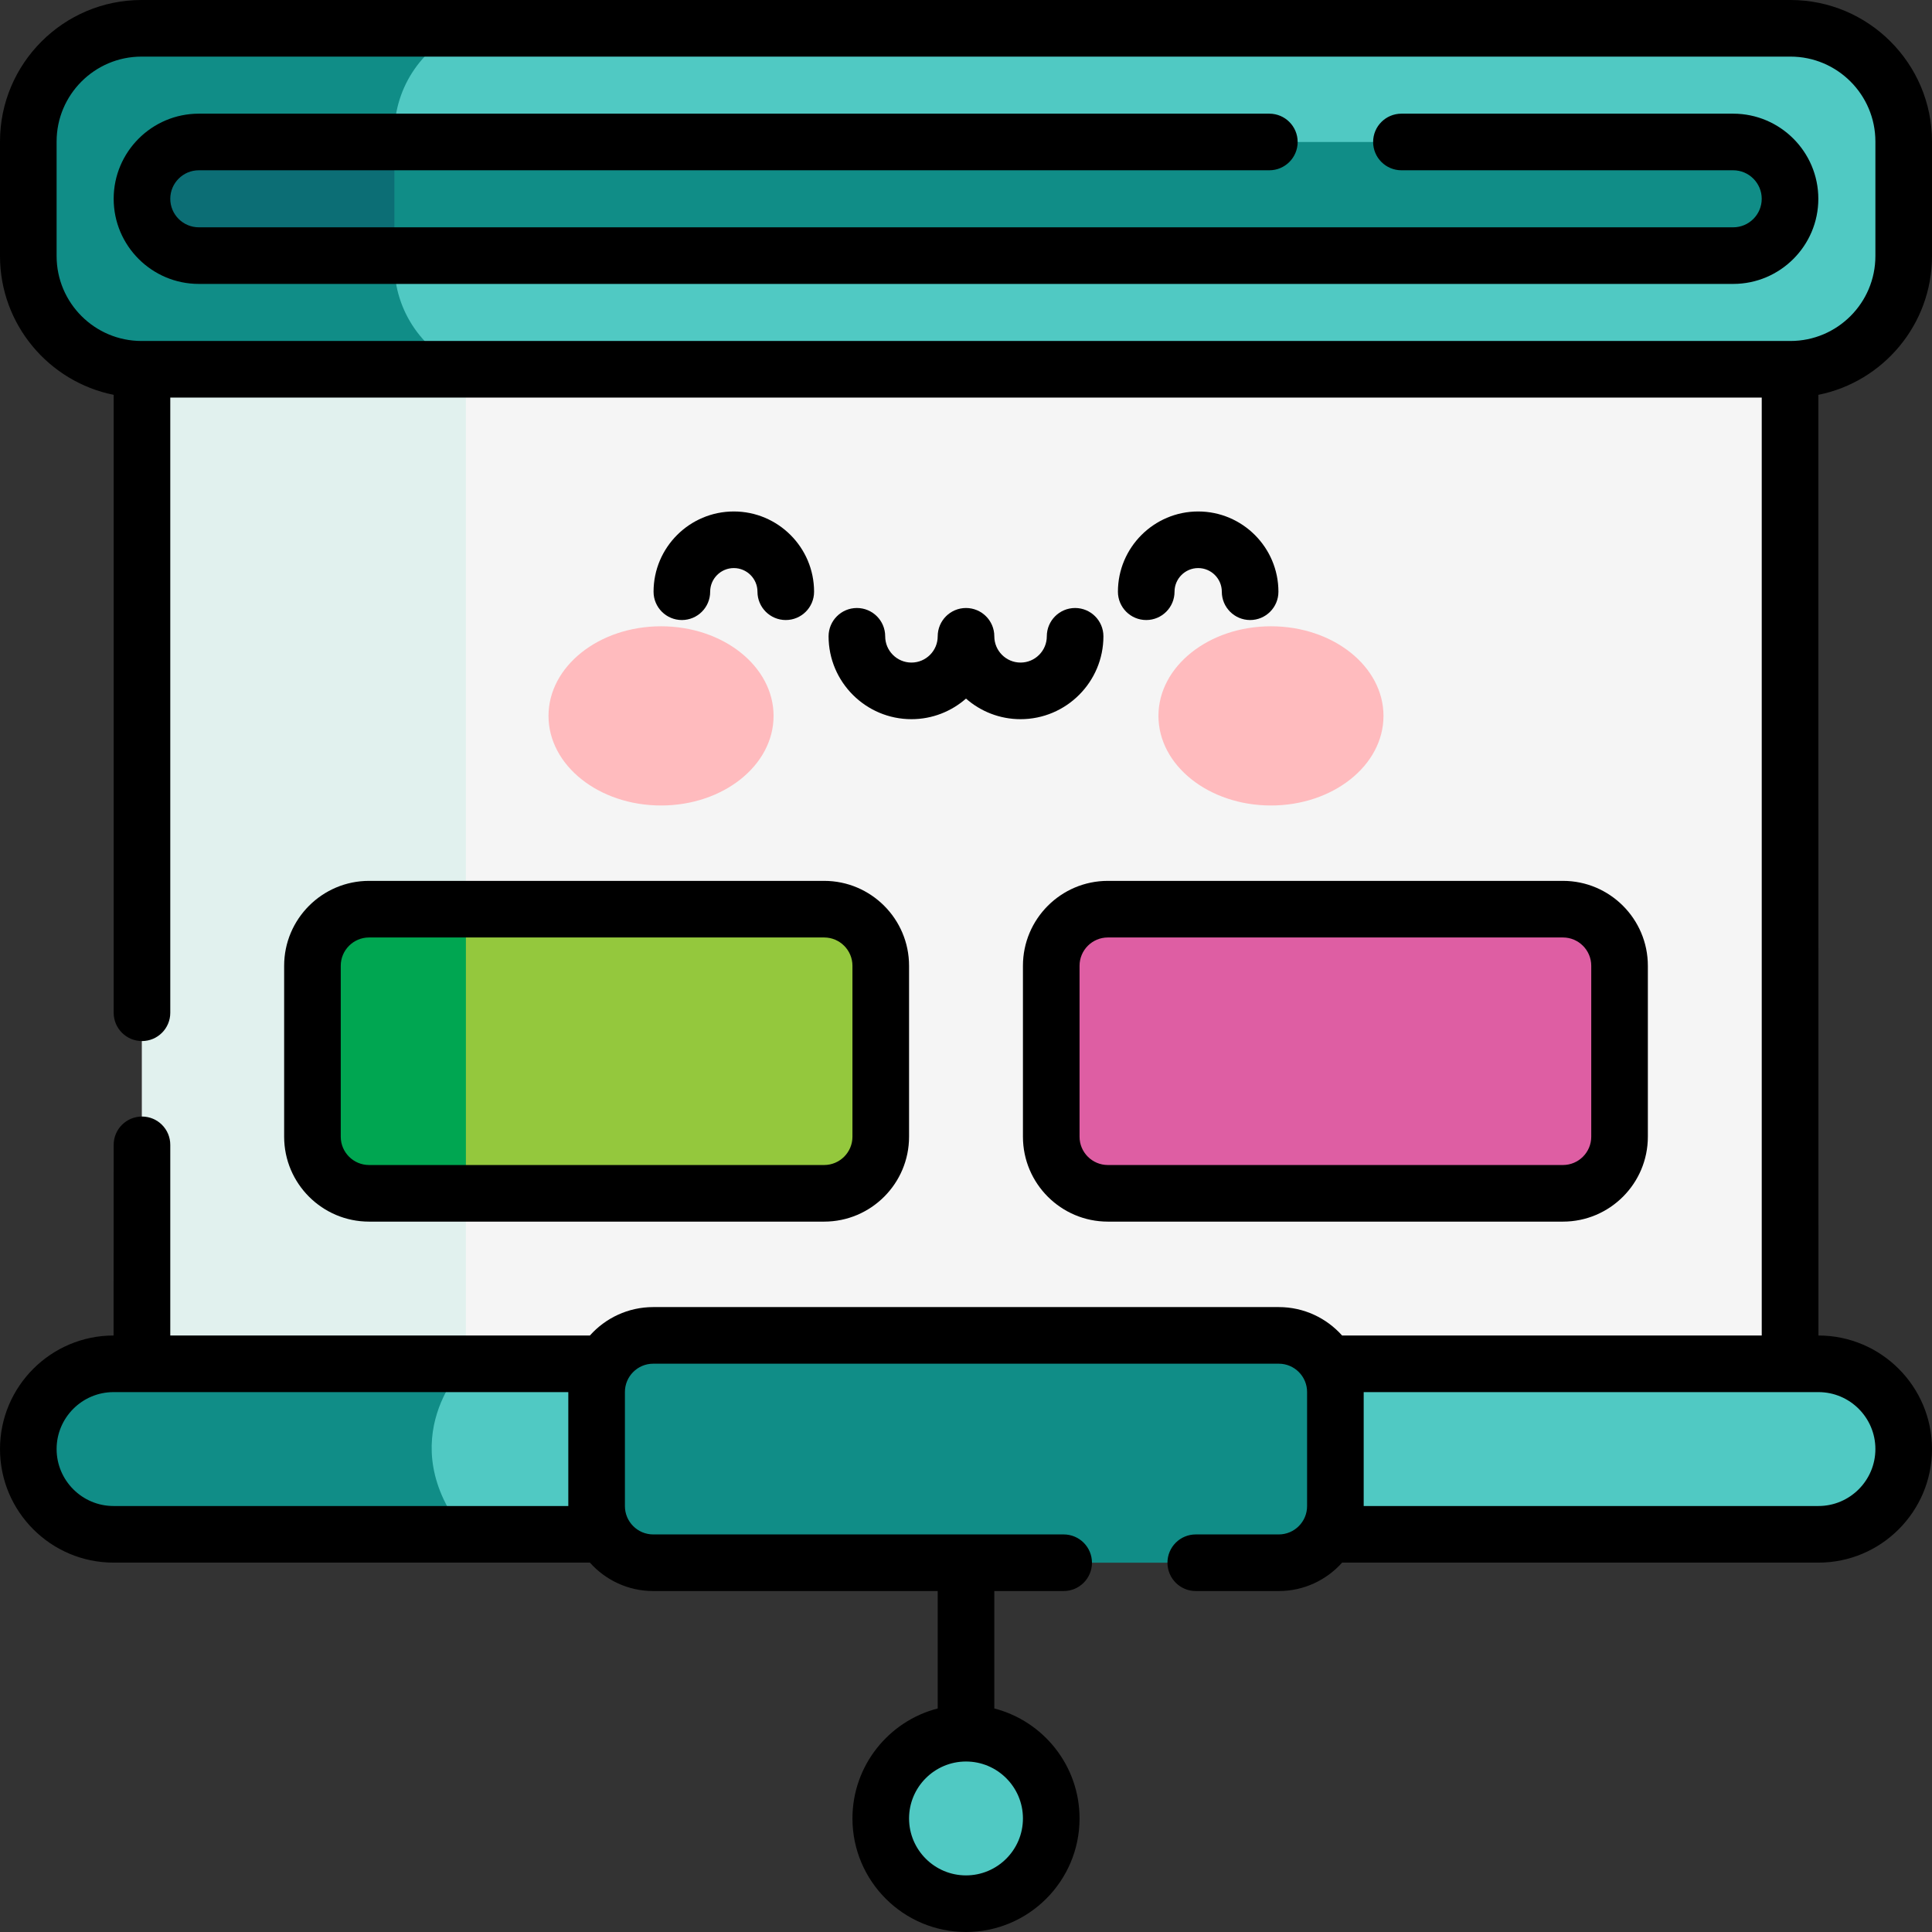
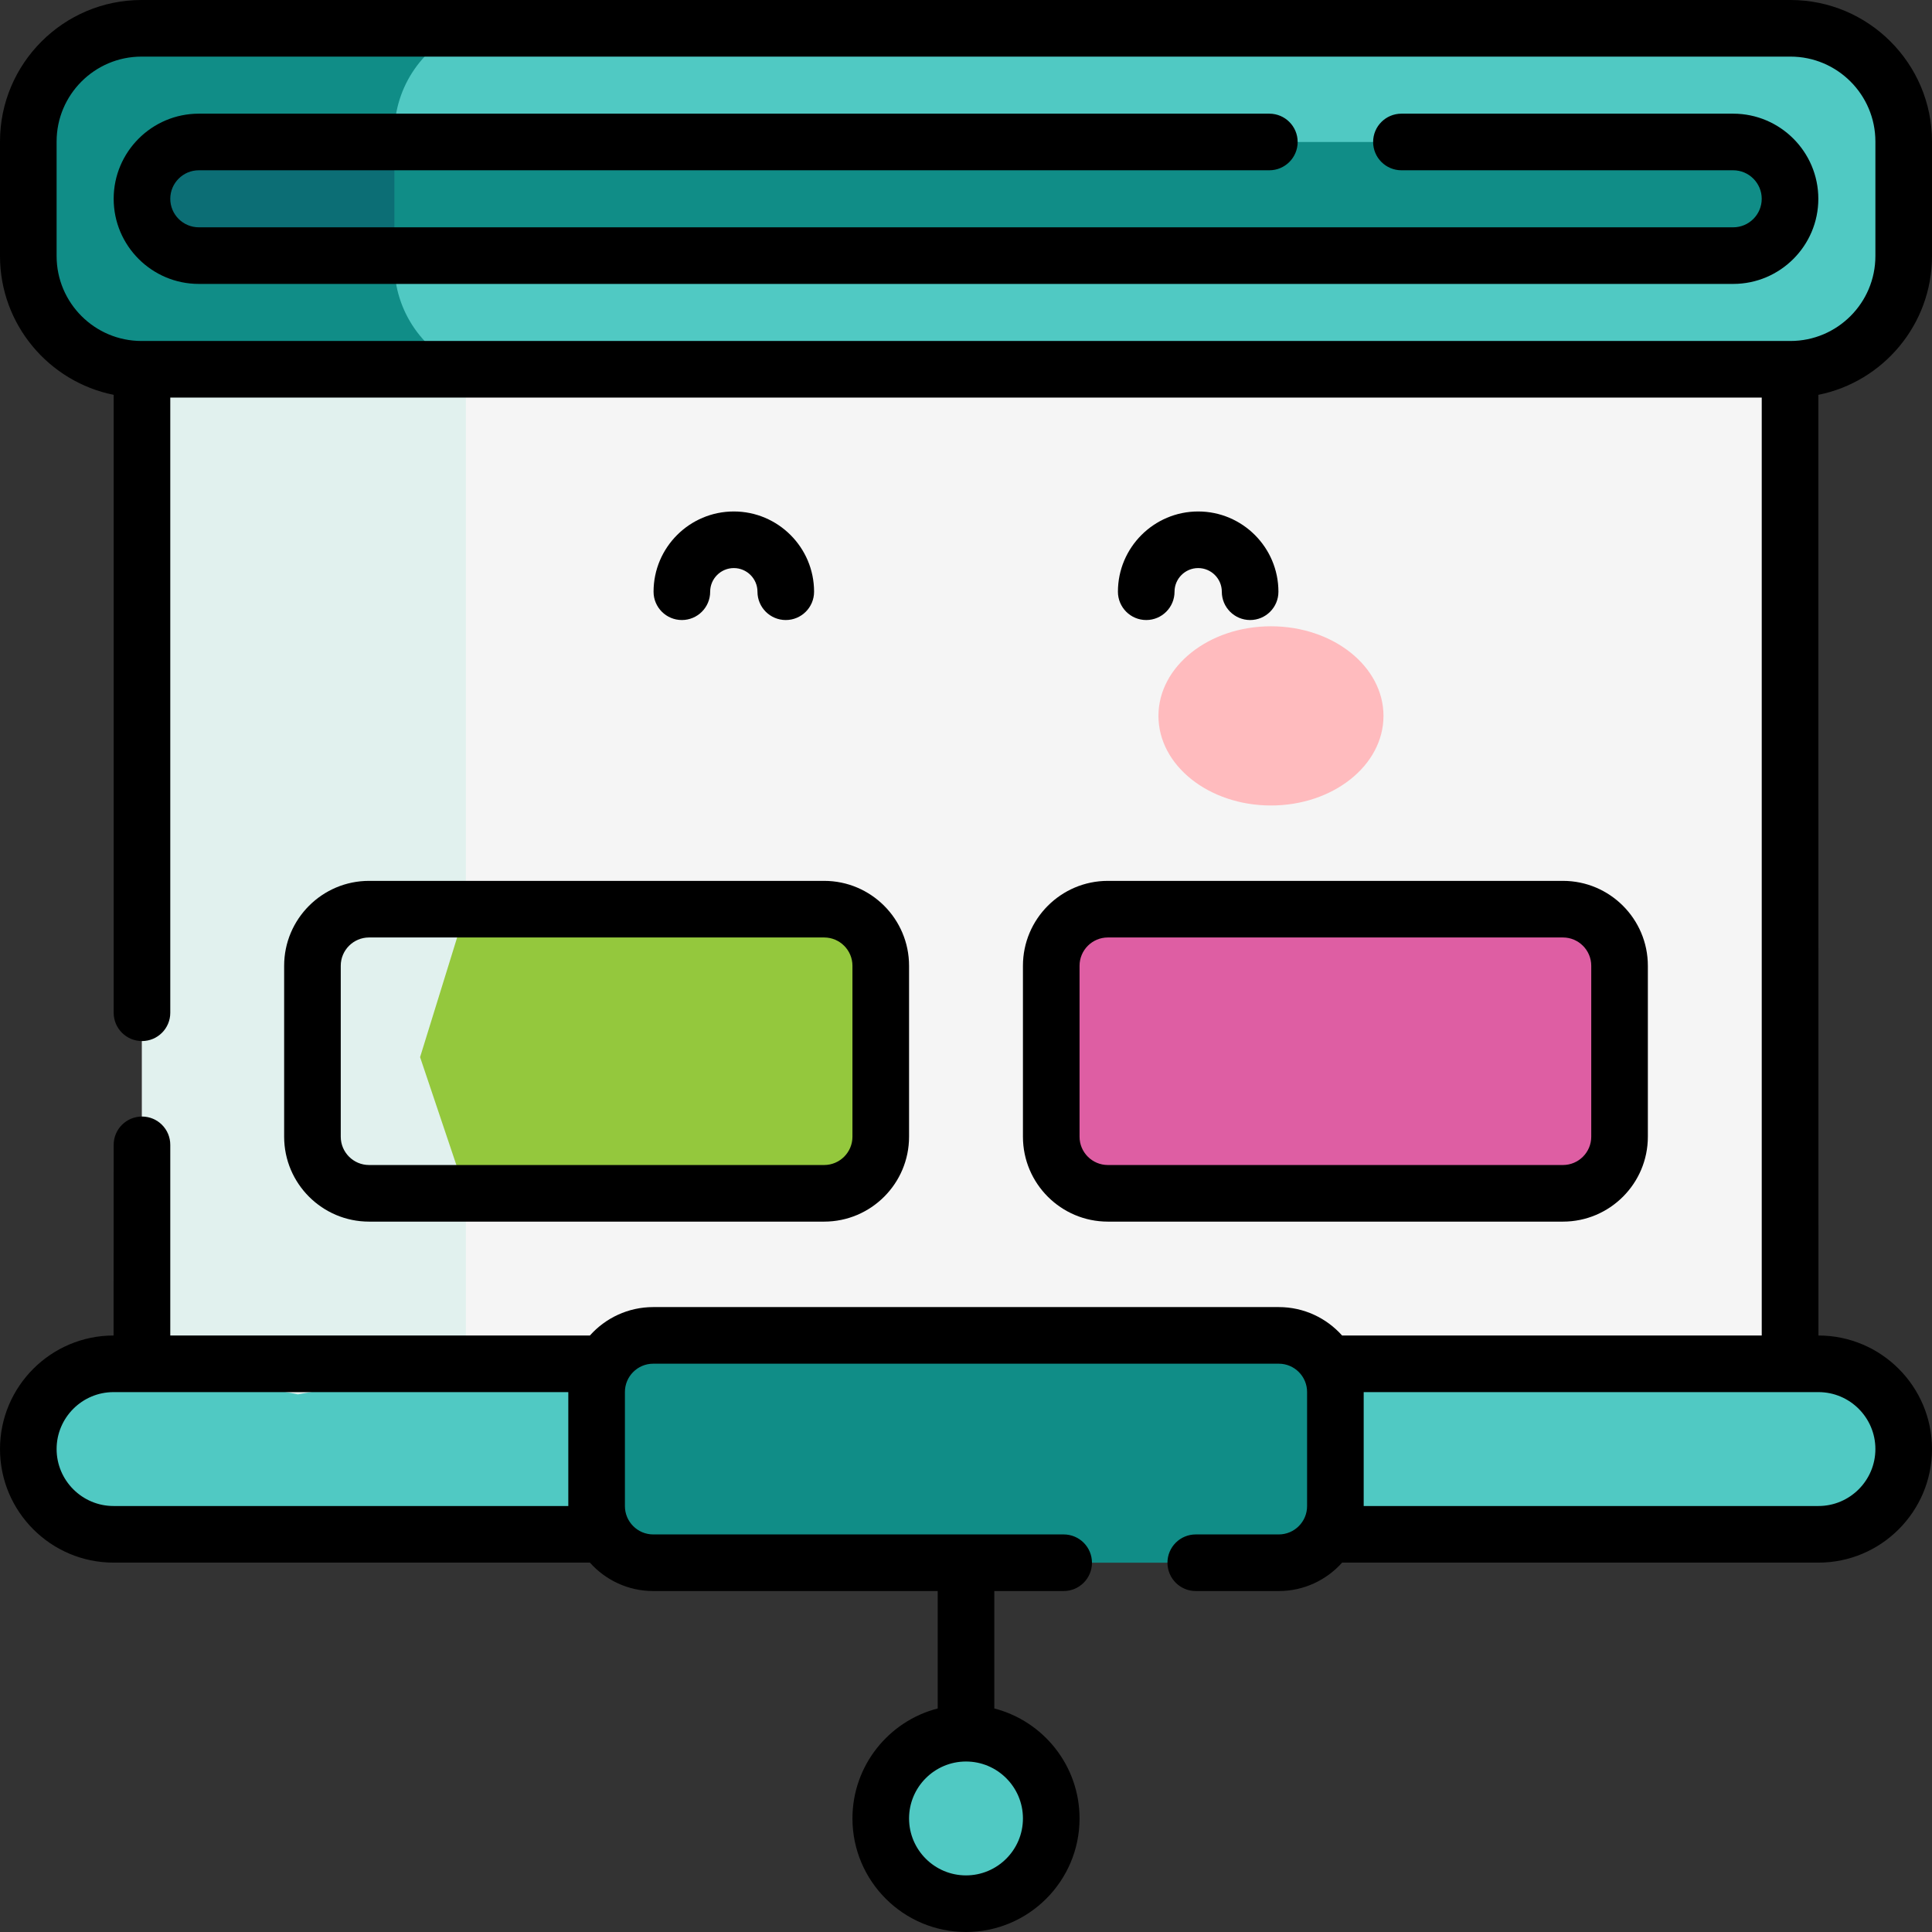
<svg xmlns="http://www.w3.org/2000/svg" width="110" height="110" viewBox="0 0 110 110" fill="none">
  <rect x="0" y="0" width="110" height="110" fill="#333333" stroke="none" />
  <g clip-path="url(#clip0_4416_159)">
    <path d="M8.084 9.702H101.917V80.885H8.084V9.702Z" fill="#F5F5F5" />
    <path d="M26.526 21.025V80.885H8.084V11.844L26.526 21.025Z" fill="#E1F1EE" />
    <path d="M108.389 8.058V14.579C108.389 18.139 105.503 21.025 101.943 21.025H26.526L14.399 19.566L8.084 21.025H8.058C4.497 21.025 1.612 18.139 1.612 14.579V8.058C1.612 4.497 4.497 1.612 8.058 1.612H101.943C105.503 1.612 108.389 4.497 108.389 8.058Z" fill="#50C9C3" />
    <path d="M26.526 21.025H8.058C4.497 21.025 1.612 18.139 1.612 14.579V8.058C1.612 4.497 4.497 1.612 8.058 1.612H26.53C24.143 2.555 22.454 4.884 22.454 7.607V15.032C22.454 17.753 24.141 20.082 26.526 21.025Z" fill="#108D87" />
    <path d="M101.917 11.319C101.917 12.211 101.554 13.021 100.969 13.606C100.385 14.192 99.575 14.553 98.681 14.553H22.454L20.378 11.844L22.454 8.084H98.681C100.468 8.084 101.917 9.532 101.917 11.319Z" fill="#108D87" />
    <path d="M22.454 8.084V14.553H11.319C9.532 14.553 8.084 13.105 8.084 11.319C8.084 10.426 8.447 9.616 9.031 9.031C9.616 8.447 10.426 8.084 11.319 8.084H22.454Z" fill="#0C6E75" />
    <path d="M108.389 82.503C108.389 83.844 107.845 85.058 106.968 85.937C106.089 86.814 104.875 87.357 103.535 87.357H6.466C3.784 87.357 1.612 85.185 1.612 82.503C1.612 81.162 2.155 79.948 3.032 79.07C3.911 78.193 5.125 77.649 6.466 77.649H8.084L16.96 79.39L26.526 77.649H103.535C106.216 77.649 108.389 79.822 108.389 82.503Z" fill="#50C9C3" />
-     <path d="M26.526 87.357H6.466C3.784 87.357 1.612 85.185 1.612 82.503C1.612 81.162 2.155 79.948 3.032 79.07C3.911 78.193 5.125 77.649 6.466 77.649H26.526C26.526 77.649 22.14 81.938 26.526 87.357Z" fill="#108D87" />
    <path d="M72.809 88.975H37.191C35.411 88.975 33.968 87.531 33.968 85.751V79.255C33.968 77.475 35.411 76.032 37.191 76.032H72.809C74.589 76.032 76.032 77.475 76.032 79.255V85.751C76.032 87.532 74.589 88.975 72.809 88.975Z" fill="#108D87" />
    <path d="M55 108.389C57.681 108.389 59.854 106.216 59.854 103.535C59.854 100.855 57.681 98.682 55 98.682C52.32 98.682 50.147 100.855 50.147 103.535C50.147 106.216 52.32 108.389 55 108.389Z" fill="#50C9C3" />
    <path d="M50.147 54.987V64.721C50.147 66.5 48.705 67.944 46.923 67.944H26.526L23.918 60.189L26.526 51.764H46.923C48.705 51.764 50.147 53.208 50.147 54.987Z" fill="#94C83D" />
-     <path d="M26.526 51.764V67.944H21.012C19.233 67.944 17.789 66.5 17.789 64.721V54.987C17.789 53.208 19.233 51.764 21.012 51.764H26.526Z" fill="#00A651" />
    <path d="M88.987 67.943H63.077C61.297 67.943 59.853 66.5 59.853 64.72V54.987C59.853 53.208 61.297 51.764 63.077 51.764H88.987C90.767 51.764 92.21 53.208 92.21 54.987V64.72C92.21 66.5 90.767 67.943 88.987 67.943Z" fill="#DE5EA3" />
-     <path d="M37.637 45.861C41.175 45.861 44.044 43.577 44.044 40.76C44.044 37.942 41.175 35.658 37.637 35.658C34.099 35.658 31.23 37.942 31.23 40.76C31.23 43.577 34.099 45.861 37.637 45.861Z" fill="#FFBBBE" />
    <path d="M72.363 45.861C75.901 45.861 78.77 43.577 78.77 40.76C78.77 37.942 75.901 35.658 72.363 35.658C68.825 35.658 65.957 37.942 65.957 40.76C65.957 43.577 68.825 45.861 72.363 45.861Z" fill="#FFBBBE" />
    <path d="M110 14.579V8.058C110 3.615 106.385 0 101.942 0H8.058C3.615 0 0 3.615 0 8.058V14.579C0 18.48 2.786 21.741 6.472 22.48V57.662C6.472 58.552 7.194 59.274 8.084 59.274C8.974 59.274 9.695 58.552 9.695 57.662V22.637H100.306V76.038H76.413C75.528 75.046 74.24 74.42 72.808 74.42H37.192C35.76 74.42 34.472 75.046 33.586 76.038H9.695V65.183C9.695 64.293 8.974 63.571 8.084 63.571C7.194 63.571 6.472 64.293 6.472 65.183L6.466 76.038C2.901 76.038 0 78.938 0 82.503C0 86.068 2.901 88.969 6.466 88.969H33.587C34.472 89.961 35.76 90.587 37.192 90.587H53.389V97.273C50.601 97.991 48.535 100.526 48.535 103.535C48.535 107.1 51.435 110 55 110C58.565 110 61.465 107.1 61.465 103.535C61.465 100.526 59.399 97.991 56.612 97.273V90.587H60.561C61.451 90.587 62.172 89.865 62.172 88.975C62.172 88.085 61.451 87.364 60.561 87.364H37.192C36.303 87.364 35.58 86.641 35.58 85.752V79.254C35.58 78.366 36.303 77.643 37.192 77.643H72.808C73.697 77.643 74.42 78.366 74.42 79.254V85.752C74.42 86.641 73.697 87.364 72.808 87.364H68.081C67.191 87.364 66.47 88.085 66.47 88.975C66.47 89.865 67.191 90.587 68.081 90.587H72.808C74.24 90.587 75.528 89.96 76.414 88.969H103.535C107.1 88.969 110 86.068 110 82.503C110 78.938 107.099 76.038 103.535 76.038L103.529 22.48C107.215 21.741 110 18.48 110 14.579ZM58.242 103.535C58.242 105.323 56.788 106.777 55 106.777C53.213 106.777 51.758 105.323 51.758 103.535C51.758 101.748 53.213 100.293 55 100.293C56.788 100.293 58.242 101.747 58.242 103.535ZM3.223 82.503C3.223 80.715 4.678 79.261 6.465 79.261H32.357V85.746H6.465C4.678 85.746 3.223 84.291 3.223 82.503ZM106.777 82.503C106.777 84.291 105.322 85.746 103.535 85.746H77.643V79.261H103.535C105.322 79.261 106.777 80.715 106.777 82.503ZM3.223 14.579V8.058C3.223 5.392 5.392 3.223 8.058 3.223H101.942C104.608 3.223 106.777 5.392 106.777 8.058V14.579C106.777 17.245 104.608 19.414 101.942 19.414H8.058C5.392 19.414 3.223 17.245 3.223 14.579Z" fill="black" />
    <path d="M98.681 16.165C101.354 16.165 103.528 13.991 103.528 11.319C103.528 8.647 101.354 6.472 98.681 6.472H79.792C78.902 6.472 78.18 7.193 78.18 8.083C78.18 8.973 78.902 9.695 79.792 9.695H98.681C99.576 9.695 100.305 10.424 100.305 11.319C100.305 12.214 99.576 12.942 98.681 12.942H11.32C10.424 12.942 9.695 12.214 9.695 11.319C9.695 10.424 10.424 9.695 11.32 9.695H72.271C73.161 9.695 73.883 8.973 73.883 8.083C73.883 7.193 73.161 6.472 72.271 6.472H11.32C8.647 6.472 6.472 8.647 6.472 11.319C6.472 13.991 8.647 16.165 11.32 16.165H98.681Z" fill="black" />
    <path d="M16.178 54.987V64.72C16.178 67.386 18.347 69.554 21.013 69.554H46.923C49.589 69.554 51.758 67.386 51.758 64.72V54.987C51.758 52.322 49.589 50.153 46.923 50.153H21.013C18.347 50.153 16.178 52.322 16.178 54.987ZM48.535 54.987V64.72C48.535 65.608 47.812 66.331 46.923 66.331H21.013C20.124 66.331 19.401 65.608 19.401 64.72V54.987C19.401 54.099 20.124 53.376 21.013 53.376H46.923C47.812 53.376 48.535 54.099 48.535 54.987Z" fill="black" />
    <path d="M58.242 54.987V64.72C58.242 67.386 60.411 69.554 63.077 69.554H88.987C91.653 69.554 93.822 67.386 93.822 64.72V54.987C93.822 52.322 91.653 50.153 88.987 50.153H63.077C60.411 50.153 58.242 52.322 58.242 54.987ZM90.599 54.987V64.72C90.599 65.608 89.876 66.331 88.987 66.331H63.077C62.188 66.331 61.465 65.608 61.465 64.72V54.987C61.465 54.099 62.188 53.376 63.077 53.376H88.987C89.876 53.376 90.599 54.099 90.599 54.987Z" fill="black" />
-     <path d="M61.212 34.617C60.322 34.617 59.601 35.339 59.601 36.229C59.601 37.053 58.93 37.724 58.106 37.724C57.282 37.724 56.612 37.053 56.612 36.229C56.612 35.339 55.89 34.617 55 34.617C54.11 34.617 53.389 35.339 53.389 36.229C53.389 37.053 52.718 37.724 51.894 37.724C51.07 37.724 50.399 37.053 50.399 36.229C50.399 35.339 49.678 34.617 48.788 34.617C47.898 34.617 47.176 35.339 47.176 36.229C47.176 38.83 49.292 40.947 51.894 40.947C53.083 40.947 54.169 40.504 55 39.775C55.831 40.504 56.917 40.947 58.106 40.947C60.707 40.947 62.824 38.83 62.824 36.229C62.824 35.339 62.102 34.617 61.212 34.617Z" fill="black" />
    <path d="M40.434 33.69C40.434 32.948 41.038 32.344 41.781 32.344C42.523 32.344 43.127 32.948 43.127 33.69C43.127 34.58 43.848 35.302 44.738 35.302C45.628 35.302 46.35 34.58 46.35 33.69C46.35 31.171 44.3 29.121 41.781 29.121C39.261 29.121 37.211 31.171 37.211 33.69C37.211 34.58 37.933 35.302 38.823 35.302C39.713 35.302 40.434 34.58 40.434 33.69Z" fill="black" />
    <path d="M66.873 33.69C66.873 32.948 67.477 32.344 68.219 32.344C68.961 32.344 69.565 32.948 69.565 33.69C69.565 34.58 70.287 35.302 71.177 35.302C72.067 35.302 72.788 34.58 72.788 33.69C72.788 31.171 70.738 29.121 68.219 29.121C65.7 29.121 63.65 31.171 63.65 33.69C63.65 34.58 64.371 35.302 65.261 35.302C66.151 35.302 66.873 34.58 66.873 33.69Z" fill="black" />
  </g>
  <defs>
    <clipPath id="clip0_4416_159">
      <rect width="110" height="110" fill="white" />
    </clipPath>
  </defs>
</svg>